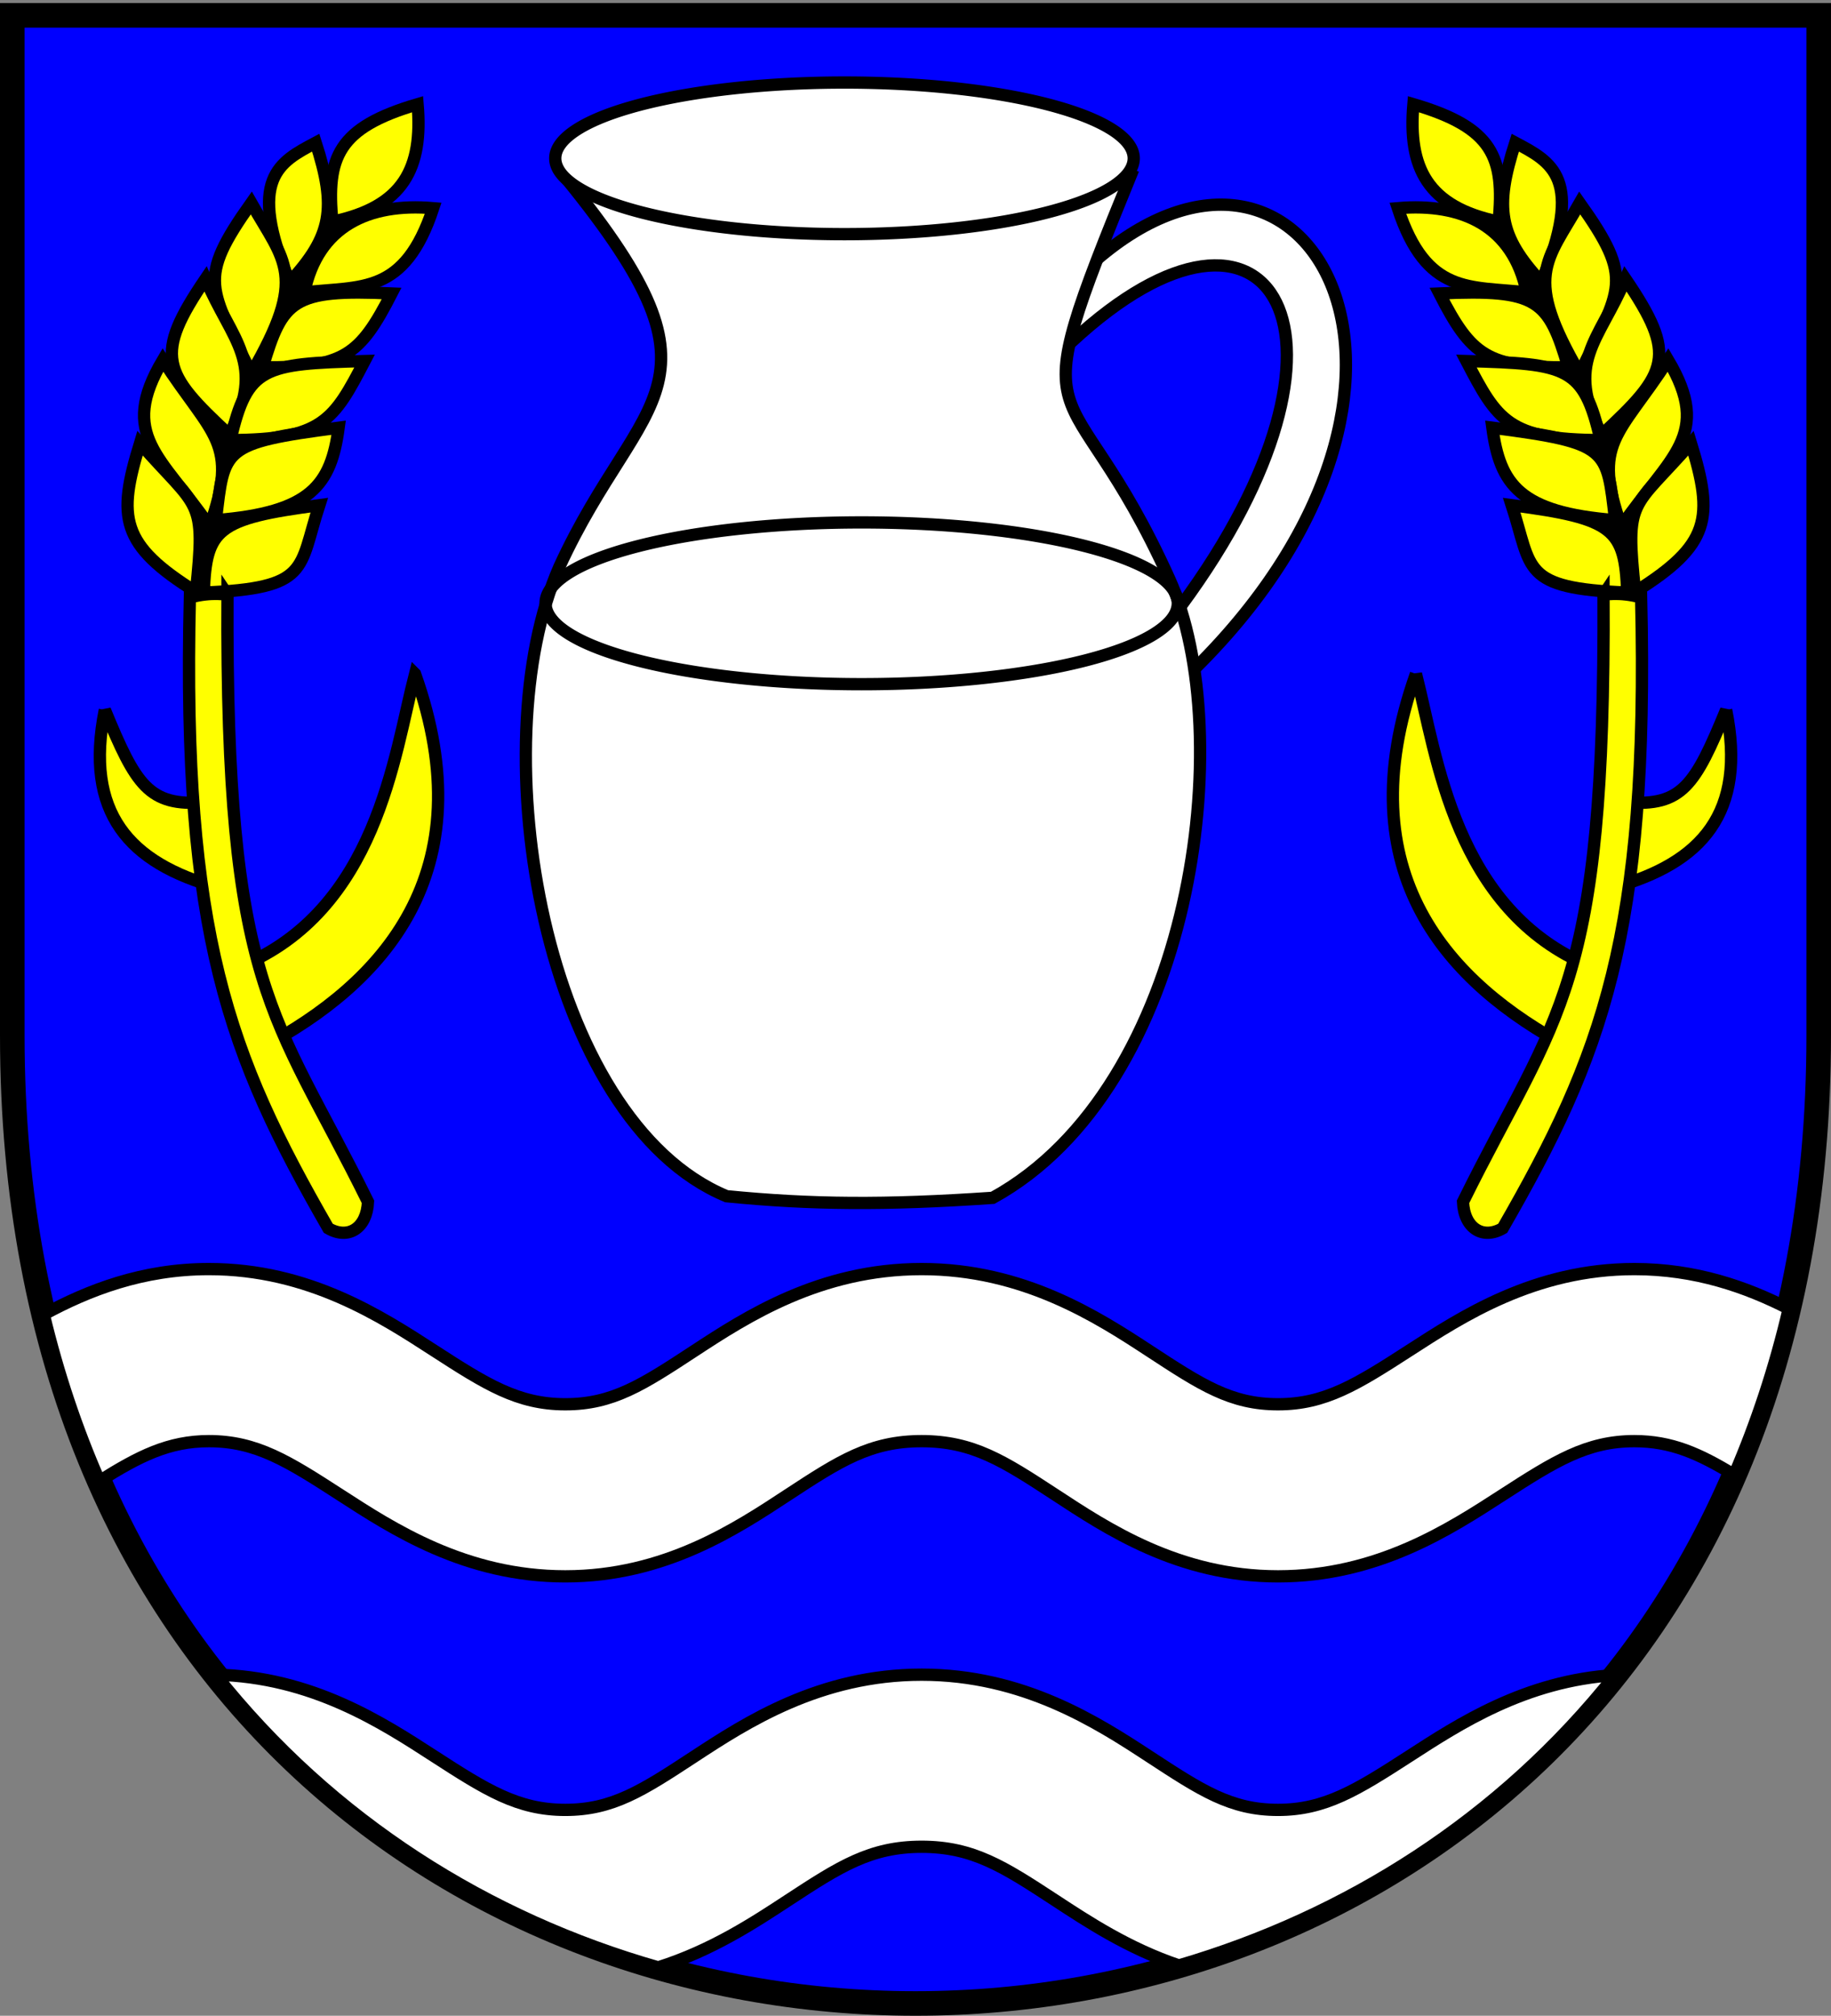
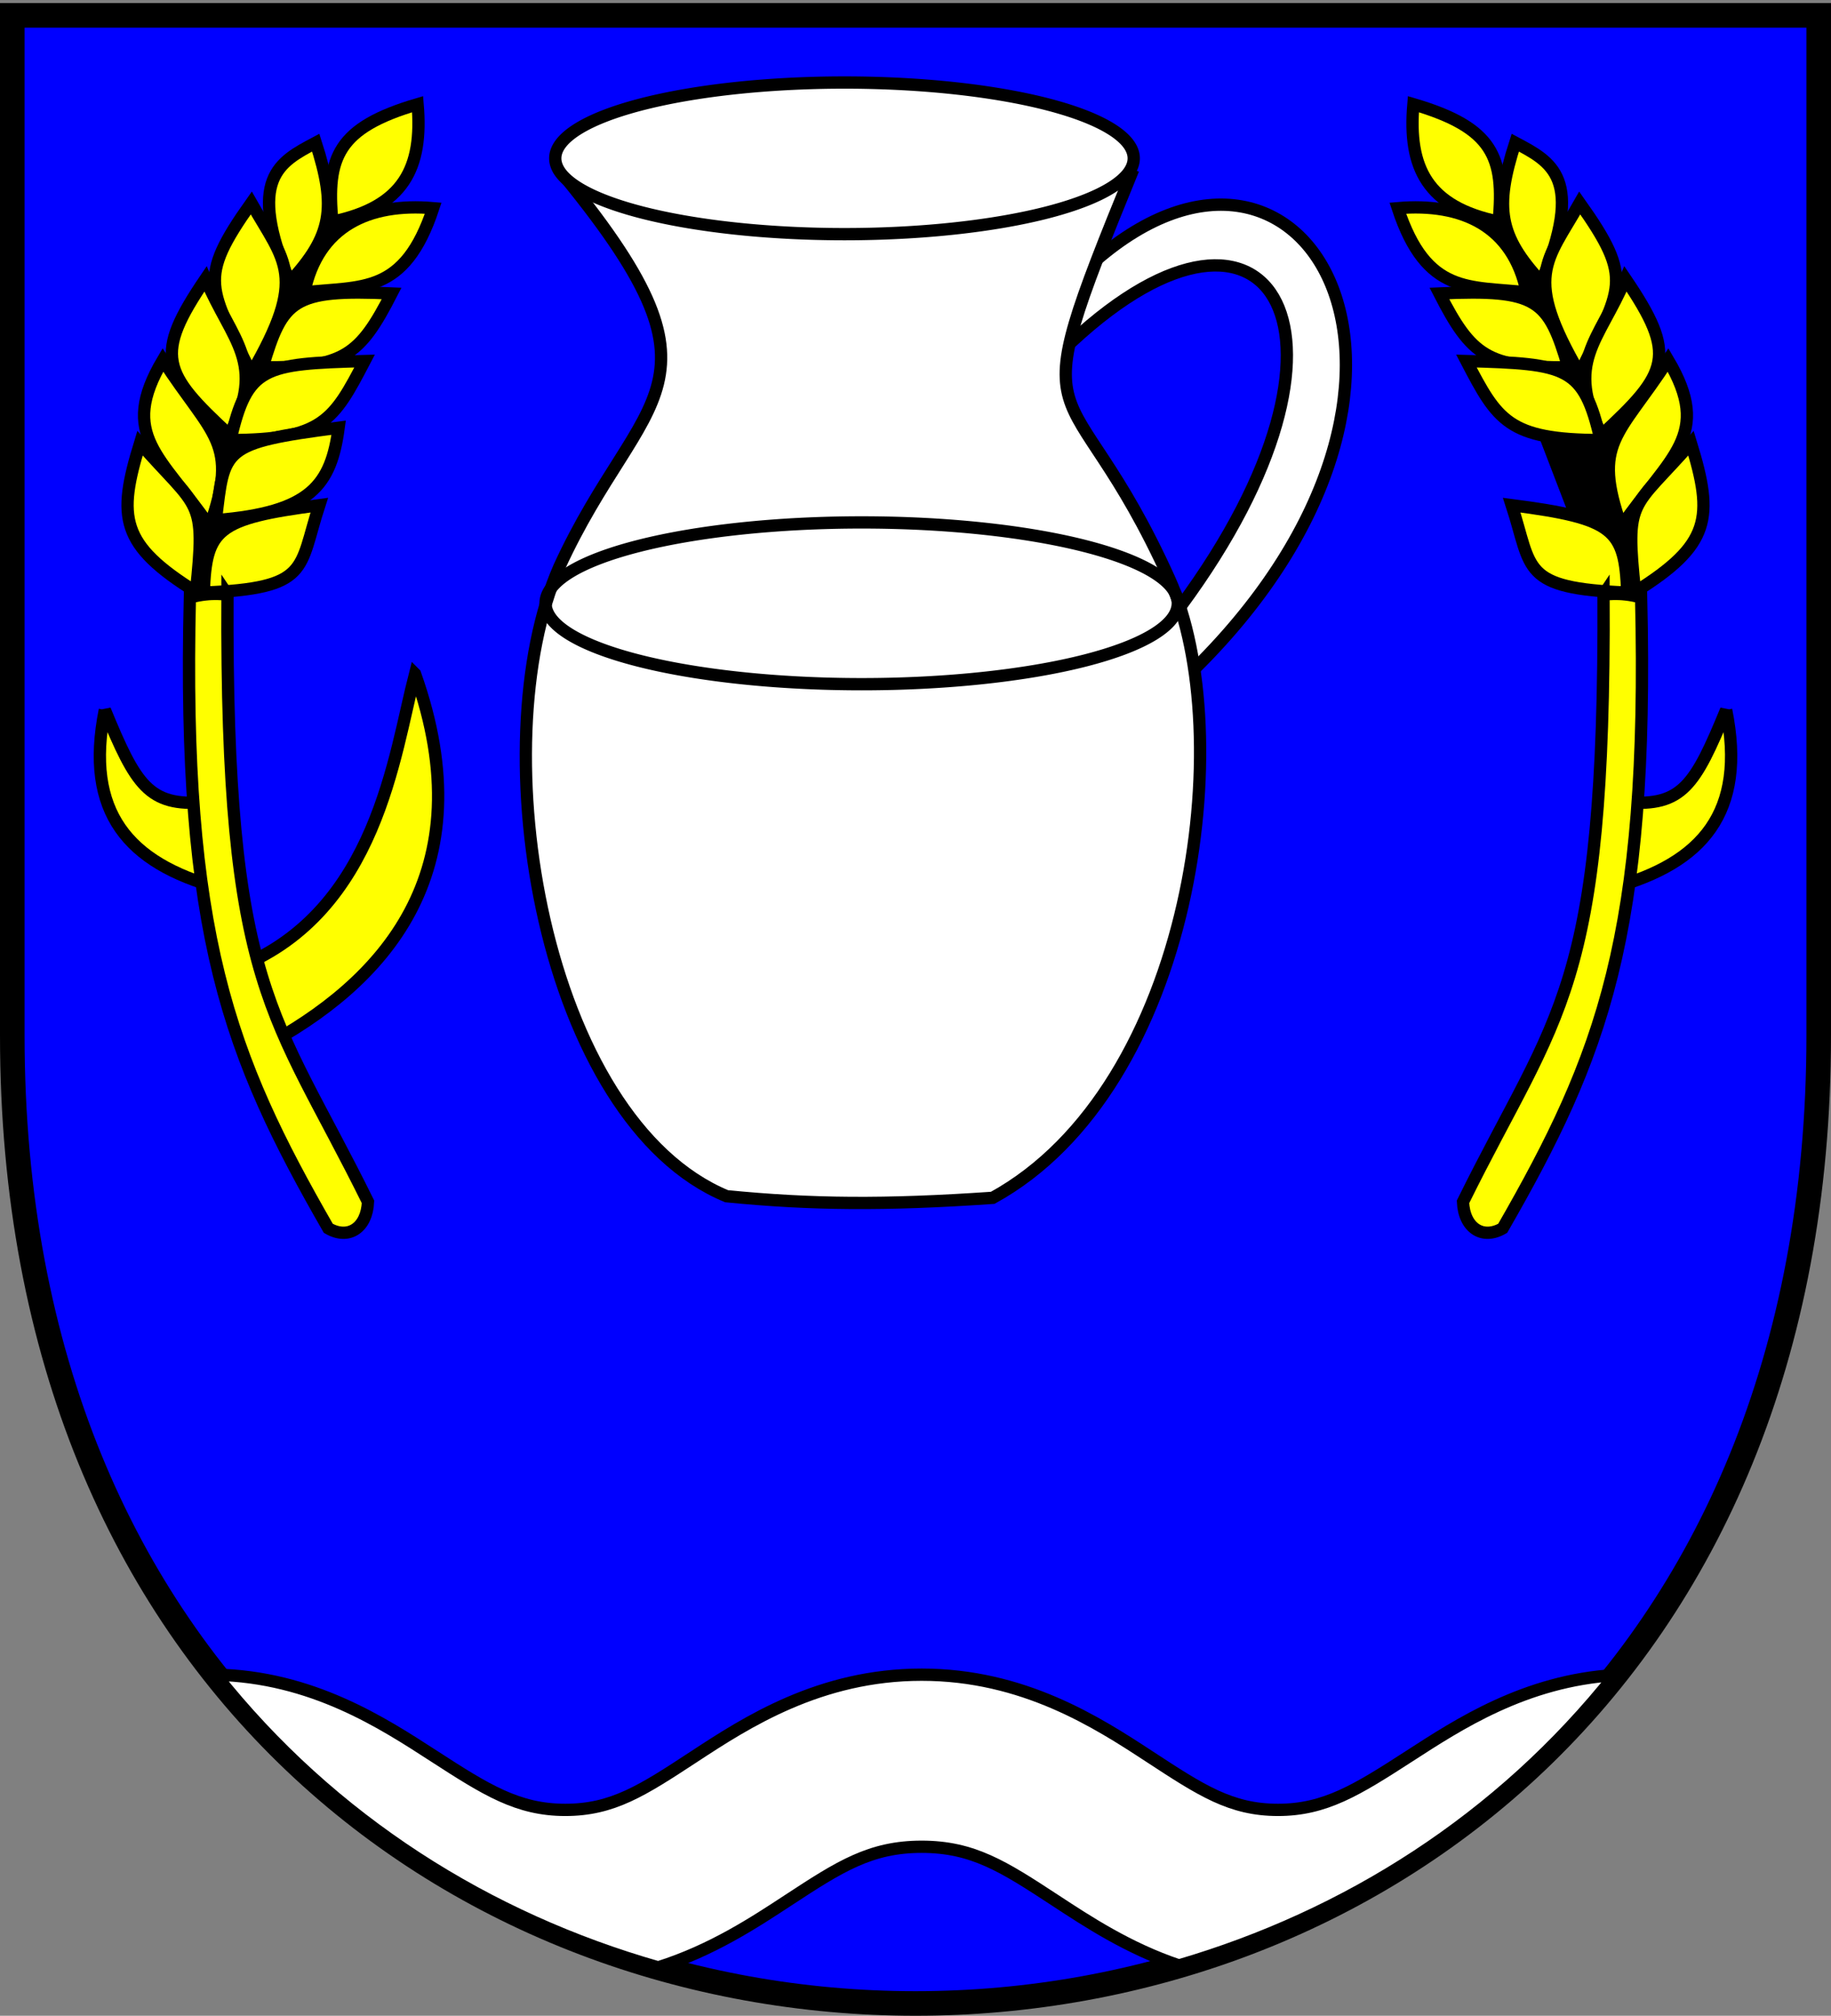
<svg xmlns="http://www.w3.org/2000/svg" xmlns:ns1="http://www.inkscape.org/namespaces/inkscape" xmlns:ns2="http://sodipodi.sourceforge.net/DTD/sodipodi-0.dtd" id="svg2995" version="1.1" ns1:version="0.48.0 r9654" width="149" height="164" ns2:docname="Coat of arms of Číž.svg" style="display:inline">
  <rect width="100%" height="100%" fill="#808080" stroke="none" />
  <defs id="defs4" />
  <ns2:namedview pagecolor="#ffffff" bordercolor="#666666" borderopacity="1" objecttolerance="10" gridtolerance="10" guidetolerance="10" ns1:pageopacity="0" ns1:pageshadow="2" ns1:window-width="1152" ns1:window-height="808" id="namedview2997" showgrid="false" ns1:zoom="3.6036585" ns1:cx="74.5" ns1:cy="82" ns1:window-x="-4" ns1:window-y="-4" ns1:window-maximized="1" ns1:current-layer="layer1" showguides="true" ns1:guide-bbox="true" fit-margin-top="0" fit-margin-left="0" fit-margin-right="0" fit-margin-bottom="0">
    <ns1:grid type="xygrid" id="grid3008" empspacing="5" visible="true" enabled="true" snapvisiblegridlinesonly="true" />
  </ns2:namedview>
  <g ns1:groupmode="layer" id="layer1" ns1:label="shield" style="display:inline" transform="translate(-25,-17.75)" ns2:insensitive="true">
    <path style="fill:#0000ff;fill-opacity:1;stroke:#000000;stroke-width:2;stroke-linecap:butt;stroke-linejoin:miter;stroke-miterlimit:4;stroke-opacity:1;stroke-dasharray:none" d="m 26,19 147,0 0,83 c 0,105 -147,105 -147,0 z" id="path3010" ns1:connector-curvature="0" ns2:nodetypes="ccccc" />
  </g>
  <g ns1:groupmode="layer" id="layer2" ns1:label="water" style="display:inline" transform="translate(-25,-17.75)" ns2:insensitive="true">
    <path style="fill:#ffffff;fill-opacity:1;stroke:#000000;stroke-width:1;stroke-linecap:butt;stroke-linejoin:miter;stroke-miterlimit:4;stroke-opacity:1;stroke-dasharray:none;display:inline" d="m 42.531,154 c 9.477,11.947 22.211,19.871 36.031,23.812 4.368,-1.372 7.851,-3.67 10.594,-5.469 C 93.326,169.609 95.836,168 100,168 c 4.164,0 6.671,1.611 10.844,4.344 2.64,1.729 5.958,3.925 10.094,5.312 13.612,-3.986 26.142,-11.843 35.5,-23.625 -7.34,0.452 -12.77,4.022 -16.75,6.594 C 135.43,163.376 132.831,165 129,165 c -3.831,0 -6.243,-1.577 -10.469,-4.344 C 114.306,157.889 108.287,154 100,154 91.713,154 85.718,157.891 81.5,160.656 77.282,163.422 74.861,165 71,165 67.139,165 64.562,163.375 60.312,160.625 56.157,157.936 50.394,154.165 42.531,154 z" id="path3799" ns1:connector-curvature="0" />
-     <path style="font-size:medium;font-style:normal;font-variant:normal;font-weight:normal;font-stretch:normal;text-indent:0;text-align:start;text-decoration:none;line-height:normal;letter-spacing:normal;word-spacing:normal;text-transform:none;direction:ltr;block-progression:tb;writing-mode:lr-tb;text-anchor:start;baseline-shift:baseline;color:#000000;fill:#ffffff;fill-opacity:1;stroke:#000000;stroke-width:1;stroke-miterlimit:4;stroke-opacity:1;stroke-dasharray:none;marker:none;visibility:visible;display:inline;overflow:visible;enable-background:accumulate;font-family:Sans;-inkscape-font-specification:Sans" d="m 42,121 c -5.418,0 -9.823,1.728 -13.438,3.688 1.156,4.835 2.685,9.353 4.531,13.562 C 36.318,136.222 38.73,135 42,135 c 3.861,0 6.438,1.625 10.688,4.375 4.25,2.75 10.174,6.625 18.312,6.625 8.139,0 13.987,-3.922 18.156,-6.656 C 93.326,136.609 95.836,135 100,135 c 4.164,0 6.671,1.611 10.844,4.344 C 115.017,142.077 120.875,146 129,146 c 8.125,0 14.028,-3.876 18.281,-6.625 C 151.534,136.626 154.139,135 158,135 c 3.01,0 5.275,1.012 8.125,2.75 1.809,-4.205 3.313,-8.709 4.438,-13.531 C 167.115,122.46 162.986,121 158,121 c -8.139,0 -14.055,3.874 -18.312,6.625 C 135.43,130.376 132.831,132 129,132 c -3.831,0 -6.243,-1.577 -10.469,-4.344 C 114.306,124.889 108.287,121 100,121 91.713,121 85.718,124.891 81.5,127.656 77.282,130.422 74.861,132 71,132 67.139,132 64.562,130.375 60.312,127.625 56.062,124.875 50.139,121 42,121 z" id="path3784" ns1:connector-curvature="0" />
    <path id="path3767" style="fill:#ffffff;stroke:#000000;stroke-width:1px;stroke-linecap:butt;stroke-linejoin:miter;stroke-opacity:1" d="m 114.142,38.957 c 17.322,-15.029 31.471,10.011 8.136,33.142 l -3.948,3.948 -2.513,-2.393 5.264,-6.581 m 0,0 c 16.248,-21.989 7.461,-36.673 -8.854,-21.536 l -3.709,3.47 2.872,-7.418 2.752,-2.632" ns1:connector-curvature="0" ns2:nodetypes="ccccccc" />
    <path style="fill:#ffffff;stroke:#000000;stroke-width:1px;stroke-linecap:butt;stroke-linejoin:miter;stroke-opacity:1;display:inline" d="m 70.387,31.441 c 14.891,17.971 6.806,17.878 0.134,32.425 -6.444,14.638 -1.313,45.014 13.605,51.207 C 91,115.75 96.999,115.806 105.784,115.204 122.176,106.192 125.83,77.436 120.169,64.88 111.872,46.48 107.634,54.949 117.216,31.531" id="path3788" ns1:connector-curvature="0" ns2:nodetypes="ccccsc" />
    <path ns2:type="arc" style="fill:#ffffff;stroke:#000000;stroke-width:1;stroke-linecap:butt;stroke-linejoin:miter;stroke-miterlimit:4;stroke-opacity:1;stroke-dasharray:none;stroke-dashoffset:0;display:inline" id="path2992" ns2:cx="93.013313" ns2:cy="30.917112" ns2:rx="23.536905" ns2:ry="6.1678038" d="m 116.55,30.917 a 23.537,6.168 0 1 1 -47.074,0 23.537,6.168 0 1 1 47.074,0 z" transform="translate(0.709,-0.284)" />
    <path ns2:type="arc" style="fill:none;stroke:#000000;stroke-width:1;stroke-linecap:butt;stroke-linejoin:miter;stroke-miterlimit:4;stroke-opacity:1;stroke-dasharray:none;stroke-dashoffset:0;display:inline" id="path3790" ns2:cx="91.289757" ns2:cy="65.757393" ns2:rx="25.72385" ns2:ry="6.5805202" d="m 117.014,65.757 a 25.724,6.581 0 1 1 -51.448,0 25.724,6.581 0 1 1 51.448,0 z" transform="translate(3.829,1.077)" />
  </g>
  <g ns1:groupmode="layer" id="layer3" ns1:label="wheat" style="display:inline" transform="translate(-25,-17.75)" ns2:insensitive="true">
    <path ns2:nodetypes="cccc" ns1:connector-curvature="0" id="path3858" d="m 165.467,75.51 c 1.683,8.355 -1.941,12.453 -9.216,14.462 l 1.134,-6.948 c 4.482,0.335 5.551,-1.353 8.082,-7.515 z" style="fill:#ffff00;fill-opacity:1;stroke:#000000;stroke-width:1px;stroke-linecap:butt;stroke-linejoin:miter;stroke-opacity:1;display:inline" />
-     <path ns2:nodetypes="cccc" ns1:connector-curvature="0" id="path3860" d="m 140.225,72.577 c 1.713,6.634 3.098,19.23 14.238,23.81 l -1.795,6.581 C 142.957,97.801 134.448,88.845 140.225,72.577 z" style="fill:#ffff00;fill-opacity:1;stroke:#000000;stroke-width:1px;stroke-linecap:butt;stroke-linejoin:miter;stroke-opacity:1;display:inline" />
    <path ns1:connector-curvature="0" id="path3862" d="m 144.162,31.134 1.354,8.46 9.475,24.704 3.046,1.354 2.369,-5.753 -2.03,-9.475 -9.137,-17.597 z" style="fill:#000000;fill-opacity:1;stroke:#000000;stroke-width:1px;stroke-linecap:butt;stroke-linejoin:miter;stroke-opacity:1;display:inline" />
    <path ns2:nodetypes="ccc" ns1:connector-curvature="0" id="path3870" d="m 138.748,34.687 c 5.243,-0.454 9.377,1.447 10.491,6.853 -4.638,-0.53 -8.144,0.251 -10.491,-6.853 z" style="fill:#ffff00;fill-opacity:1;stroke:#000000;stroke-width:1px;stroke-linecap:butt;stroke-linejoin:miter;stroke-opacity:1;display:inline" />
    <path style="fill:#ffff00;fill-opacity:1;stroke:#000000;stroke-width:1px;stroke-linecap:butt;stroke-linejoin:miter;stroke-opacity:1;display:inline" d="m 148.308,29.357 c 2.959,1.577 5.655,2.885 2.115,11.337 -3.454,-3.745 -3.83,-6.01 -2.115,-11.337 z" id="path3868" ns1:connector-curvature="0" ns2:nodetypes="ccc" />
    <path ns2:nodetypes="ccc" ns1:connector-curvature="0" id="path3864" d="m 153.553,34.264 c 4.482,6.315 3.37,6.862 0,13.875 -4.638,-7.975 -2.73,-9.055 0,-13.875 z" style="fill:#ffff00;fill-opacity:1;stroke:#000000;stroke-width:1px;stroke-linecap:butt;stroke-linejoin:miter;stroke-opacity:1;display:inline" />
    <path style="fill:#ffff00;fill-opacity:1;stroke:#000000;stroke-width:1px;stroke-linecap:butt;stroke-linejoin:miter;stroke-opacity:1;display:inline" d="m 157.276,40.44 c 4.228,6.23 3.54,7.623 -1.946,12.69 -3.017,-5.945 -0.256,-7.533 1.946,-12.69 z" id="path3866" ns1:connector-curvature="0" ns2:nodetypes="ccc" />
    <path style="fill:#ffff00;fill-opacity:1;stroke:#000000;stroke-width:1px;stroke-linecap:butt;stroke-linejoin:miter;stroke-opacity:1;display:inline" d="m 142.132,41.624 c 8.035,-0.369 8.869,0.517 10.491,6.007 -6.584,0.062 -7.891,-0.934 -10.491,-6.007 z" id="path3872" ns1:connector-curvature="0" ns2:nodetypes="ccc" />
    <path ns2:nodetypes="ccc" ns1:connector-curvature="0" id="path3874" d="m 144.332,47.124 c 8.204,0.223 9.546,0.432 10.914,6.43 -7.515,-0.023 -8.398,-1.61 -10.914,-6.43 z" style="fill:#ffff00;fill-opacity:1;stroke:#000000;stroke-width:1px;stroke-linecap:butt;stroke-linejoin:miter;stroke-opacity:1;display:inline" />
    <path style="fill:#ffff00;fill-opacity:1;stroke:#000000;stroke-width:1px;stroke-linecap:butt;stroke-linejoin:miter;stroke-opacity:1;display:inline" d="m 140.017,26.227 c 6.512,1.915 7.431,4.324 6.937,9.56 -5.823,-1.207 -7.383,-4.402 -6.937,-9.56 z" id="path3876" ns1:connector-curvature="0" ns2:nodetypes="ccc" />
    <path ns2:nodetypes="ccc" ns1:connector-curvature="0" id="path3878" d="m 160.744,47.039 c 3.636,6.145 0.155,7.792 -3.807,13.536 -2.425,-6.875 -0.256,-7.279 3.807,-13.536 z" style="fill:#ffff00;fill-opacity:1;stroke:#000000;stroke-width:1px;stroke-linecap:butt;stroke-linejoin:miter;stroke-opacity:1;display:inline" />
-     <path style="fill:#ffff00;fill-opacity:1;stroke:#000000;stroke-width:1px;stroke-linecap:butt;stroke-linejoin:miter;stroke-opacity:1;display:inline" d="m 146.441,52.547 c 9.558,1.239 9.298,1.692 9.989,7.521 -7.769,-0.615 -9.367,-2.894 -9.989,-7.521 z" id="path3880" ns1:connector-curvature="0" ns2:nodetypes="ccc" />
    <path ns2:nodetypes="ccc" ns1:connector-curvature="0" id="path3882" d="m 148.017,58.848 c 8.353,1.081 9.216,1.961 9.399,7.113 -8.68,-0.352 -7.701,-1.893 -9.399,-7.113 z" style="fill:#ffff00;fill-opacity:1;stroke:#000000;stroke-width:1px;stroke-linecap:butt;stroke-linejoin:miter;stroke-opacity:1;display:inline" />
    <path style="fill:#ffff00;fill-opacity:1;stroke:#000000;stroke-width:1px;stroke-linecap:butt;stroke-linejoin:miter;stroke-opacity:1;display:inline" d="m 162.606,53.807 c 1.859,6.061 1.606,8.253 -4.548,12.098 -0.817,-7.721 -0.276,-6.602 4.548,-12.098 z" id="path3884" ns1:connector-curvature="0" ns2:nodetypes="ccc" />
    <path ns2:nodetypes="ccccc" ns1:connector-curvature="0" id="path3886" d="m 158.549,66.358 c 0.65,27.448 -3.217,37.326 -11.265,51.326 -1.647,0.95 -3.139,-0.033 -3.23,-2.154 7.663,-15.535 11.594,-17.087 11.437,-49.413 -0.042,0.062 1.213,-0.269 3.058,0.241 z" style="fill:#ffff00;fill-opacity:1;stroke:#000000;stroke-width:1px;stroke-linecap:butt;stroke-linejoin:miter;stroke-opacity:1;display:inline" />
    <path style="fill:#ffff00;fill-opacity:1;stroke:#000000;stroke-width:1px;stroke-linecap:butt;stroke-linejoin:miter;stroke-opacity:1;display:inline" d="m 33.533,75.51 c -1.683,8.355 1.941,12.453 9.216,14.462 l -1.134,-6.948 c -4.482,0.335 -5.551,-1.353 -8.082,-7.515 z" id="path3952" ns1:connector-curvature="0" ns2:nodetypes="cccc" />
    <path style="fill:#ffff00;fill-opacity:1;stroke:#000000;stroke-width:1px;stroke-linecap:butt;stroke-linejoin:miter;stroke-opacity:1;display:inline" d="m 58.775,72.577 c -1.713,6.634 -3.098,19.23 -14.238,23.81 l 1.795,6.581 C 56.043,97.801 64.552,88.845 58.775,72.577 z" id="path3954" ns1:connector-curvature="0" ns2:nodetypes="cccc" />
    <path style="fill:#000000;fill-opacity:1;stroke:#000000;stroke-width:1px;stroke-linecap:butt;stroke-linejoin:miter;stroke-opacity:1;display:inline" d="m 54.838,31.134 -1.354,8.46 -9.475,24.704 -3.046,1.354 -2.369,-5.753 2.03,-9.475 9.137,-17.597 z" id="path3956" ns1:connector-curvature="0" />
    <path style="fill:#ffff00;fill-opacity:1;stroke:#000000;stroke-width:1px;stroke-linecap:butt;stroke-linejoin:miter;stroke-opacity:1;display:inline" d="m 60.252,34.687 c -5.243,-0.454 -9.377,1.447 -10.491,6.853 4.638,-0.53 8.144,0.251 10.491,-6.853 z" id="path3964" ns1:connector-curvature="0" ns2:nodetypes="ccc" />
    <path ns2:nodetypes="ccc" ns1:connector-curvature="0" id="path3962" d="m 50.692,29.357 c -2.959,1.577 -5.655,2.885 -2.115,11.337 3.454,-3.745 3.83,-6.01 2.115,-11.337 z" style="fill:#ffff00;fill-opacity:1;stroke:#000000;stroke-width:1px;stroke-linecap:butt;stroke-linejoin:miter;stroke-opacity:1;display:inline" />
    <path style="fill:#ffff00;fill-opacity:1;stroke:#000000;stroke-width:1px;stroke-linecap:butt;stroke-linejoin:miter;stroke-opacity:1;display:inline" d="m 45.447,34.264 c -4.482,6.315 -3.37,6.862 0,13.875 4.638,-7.975 2.73,-9.055 0,-13.875 z" id="path3958" ns1:connector-curvature="0" ns2:nodetypes="ccc" />
    <path ns2:nodetypes="ccc" ns1:connector-curvature="0" id="path3960" d="m 41.724,40.44 c -4.228,6.23 -3.54,7.623 1.946,12.69 3.017,-5.945 0.256,-7.533 -1.946,-12.69 z" style="fill:#ffff00;fill-opacity:1;stroke:#000000;stroke-width:1px;stroke-linecap:butt;stroke-linejoin:miter;stroke-opacity:1;display:inline" />
    <path ns2:nodetypes="ccc" ns1:connector-curvature="0" id="path3966" d="m 56.868,41.624 c -8.035,-0.369 -8.869,0.517 -10.491,6.007 6.584,0.062 7.891,-0.934 10.491,-6.007 z" style="fill:#ffff00;fill-opacity:1;stroke:#000000;stroke-width:1px;stroke-linecap:butt;stroke-linejoin:miter;stroke-opacity:1;display:inline" />
    <path style="fill:#ffff00;fill-opacity:1;stroke:#000000;stroke-width:1px;stroke-linecap:butt;stroke-linejoin:miter;stroke-opacity:1;display:inline" d="m 54.668,47.124 c -8.204,0.223 -9.546,0.432 -10.914,6.43 7.515,-0.023 8.398,-1.61 10.914,-6.43 z" id="path3968" ns1:connector-curvature="0" ns2:nodetypes="ccc" />
    <path ns2:nodetypes="ccc" ns1:connector-curvature="0" id="path3970" d="m 58.983,26.227 c -6.512,1.915 -7.431,4.324 -6.937,9.56 5.823,-1.207 7.383,-4.402 6.937,-9.56 z" style="fill:#ffff00;fill-opacity:1;stroke:#000000;stroke-width:1px;stroke-linecap:butt;stroke-linejoin:miter;stroke-opacity:1;display:inline" />
    <path style="fill:#ffff00;fill-opacity:1;stroke:#000000;stroke-width:1px;stroke-linecap:butt;stroke-linejoin:miter;stroke-opacity:1;display:inline" d="m 38.255,47.039 c -3.636,6.145 -0.155,7.792 3.807,13.536 2.425,-6.875 0.256,-7.279 -3.807,-13.536 z" id="path3972" ns1:connector-curvature="0" ns2:nodetypes="ccc" />
    <path ns2:nodetypes="ccc" ns1:connector-curvature="0" id="path3974" d="m 52.559,52.547 c -9.558,1.239 -9.298,1.692 -9.989,7.521 7.769,-0.615 9.367,-2.894 9.989,-7.521 z" style="fill:#ffff00;fill-opacity:1;stroke:#000000;stroke-width:1px;stroke-linecap:butt;stroke-linejoin:miter;stroke-opacity:1;display:inline" />
    <path style="fill:#ffff00;fill-opacity:1;stroke:#000000;stroke-width:1px;stroke-linecap:butt;stroke-linejoin:miter;stroke-opacity:1;display:inline" d="m 50.983,58.848 c -8.353,1.081 -9.216,1.961 -9.399,7.113 8.68,-0.352 7.701,-1.893 9.399,-7.113 z" id="path3976" ns1:connector-curvature="0" ns2:nodetypes="ccc" />
    <path ns2:nodetypes="ccc" ns1:connector-curvature="0" id="path3978" d="m 36.394,53.807 c -1.859,6.061 -1.606,8.253 4.548,12.098 0.817,-7.721 0.276,-6.602 -4.548,-12.098 z" style="fill:#ffff00;fill-opacity:1;stroke:#000000;stroke-width:1px;stroke-linecap:butt;stroke-linejoin:miter;stroke-opacity:1;display:inline" />
    <path style="fill:#ffff00;fill-opacity:1;stroke:#000000;stroke-width:1px;stroke-linecap:butt;stroke-linejoin:miter;stroke-opacity:1;display:inline" d="m 40.451,66.358 c -0.65,27.448 3.217,37.326 11.265,51.326 1.647,0.95 3.139,-0.033 3.23,-2.154 C 47.284,99.995 43.352,98.443 43.509,66.117 c 0.042,0.062 -1.213,-0.269 -3.058,0.241 z" id="path3980" ns1:connector-curvature="0" ns2:nodetypes="ccccc" />
  </g>
</svg>